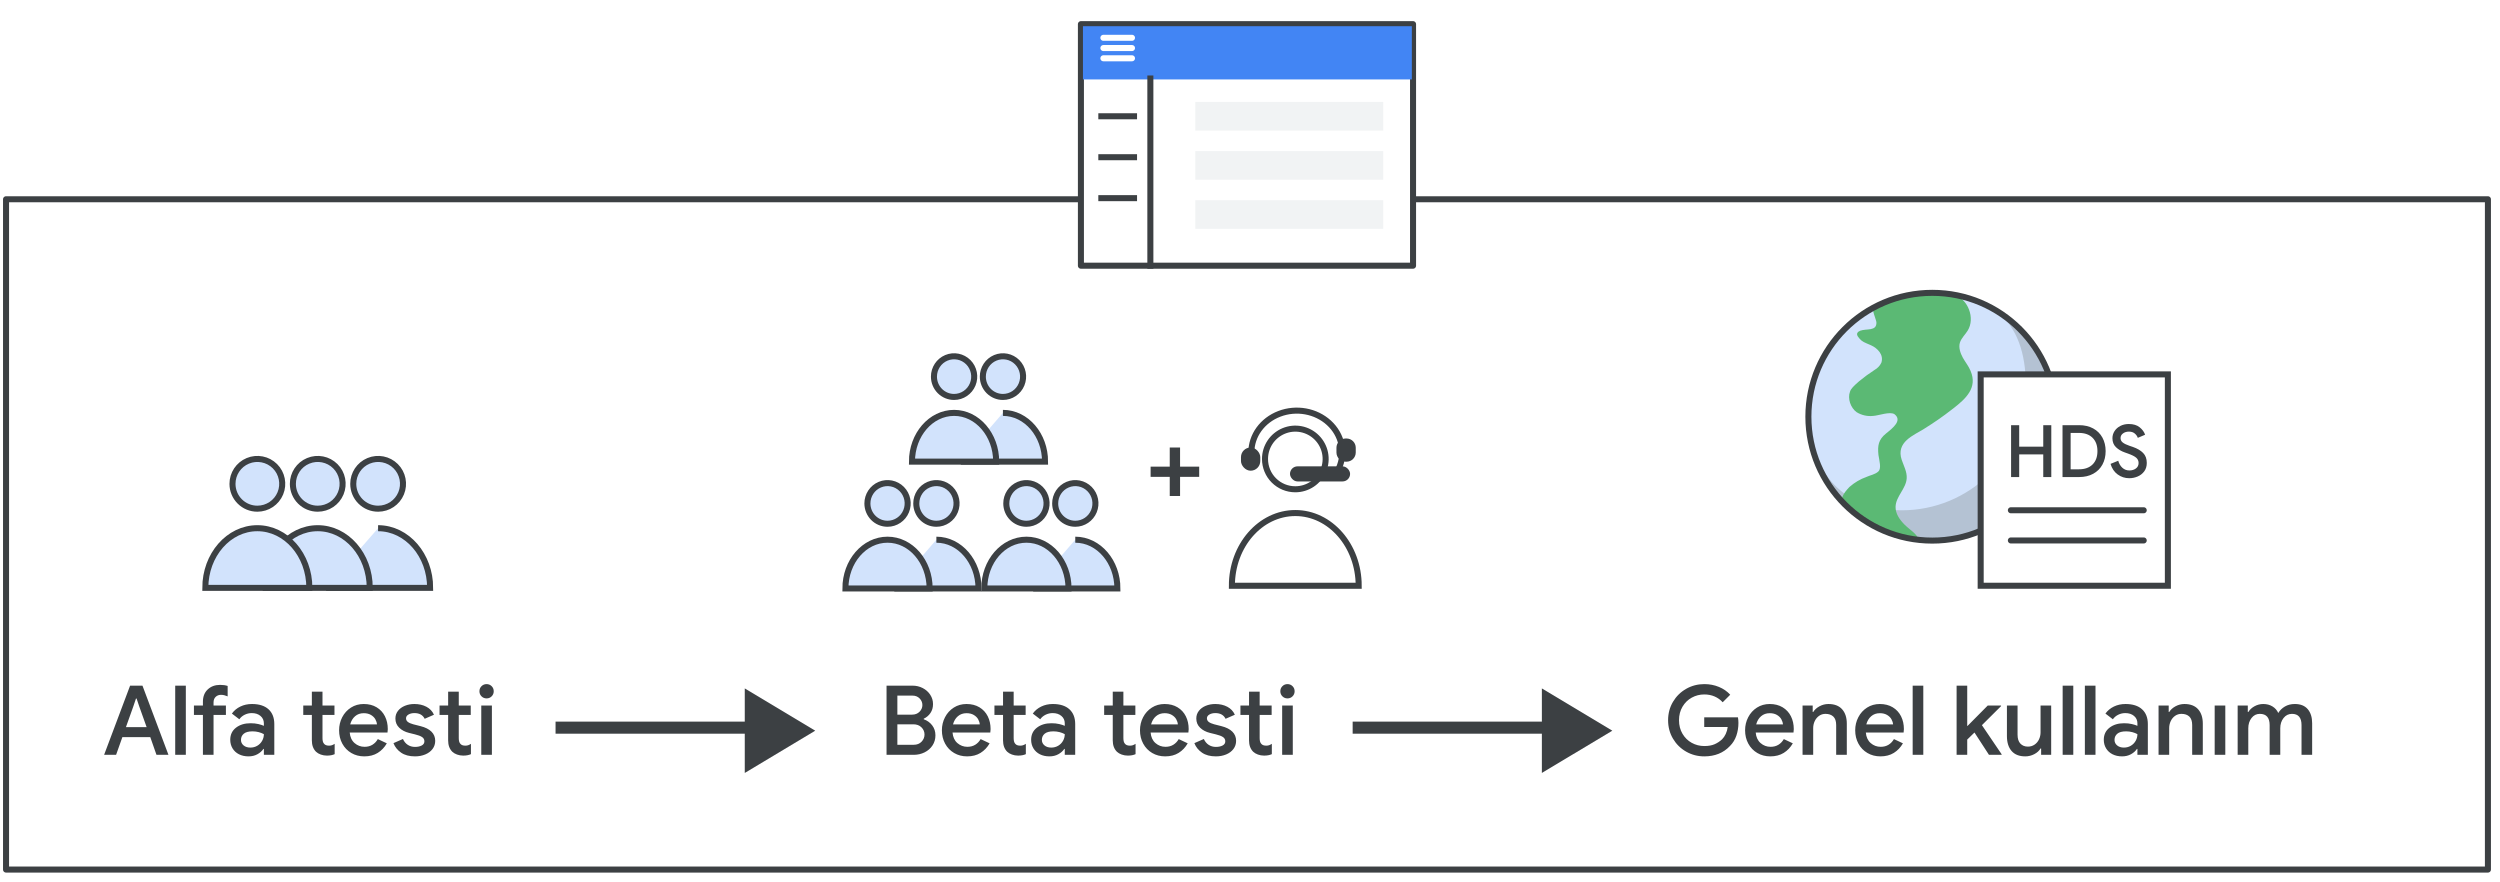
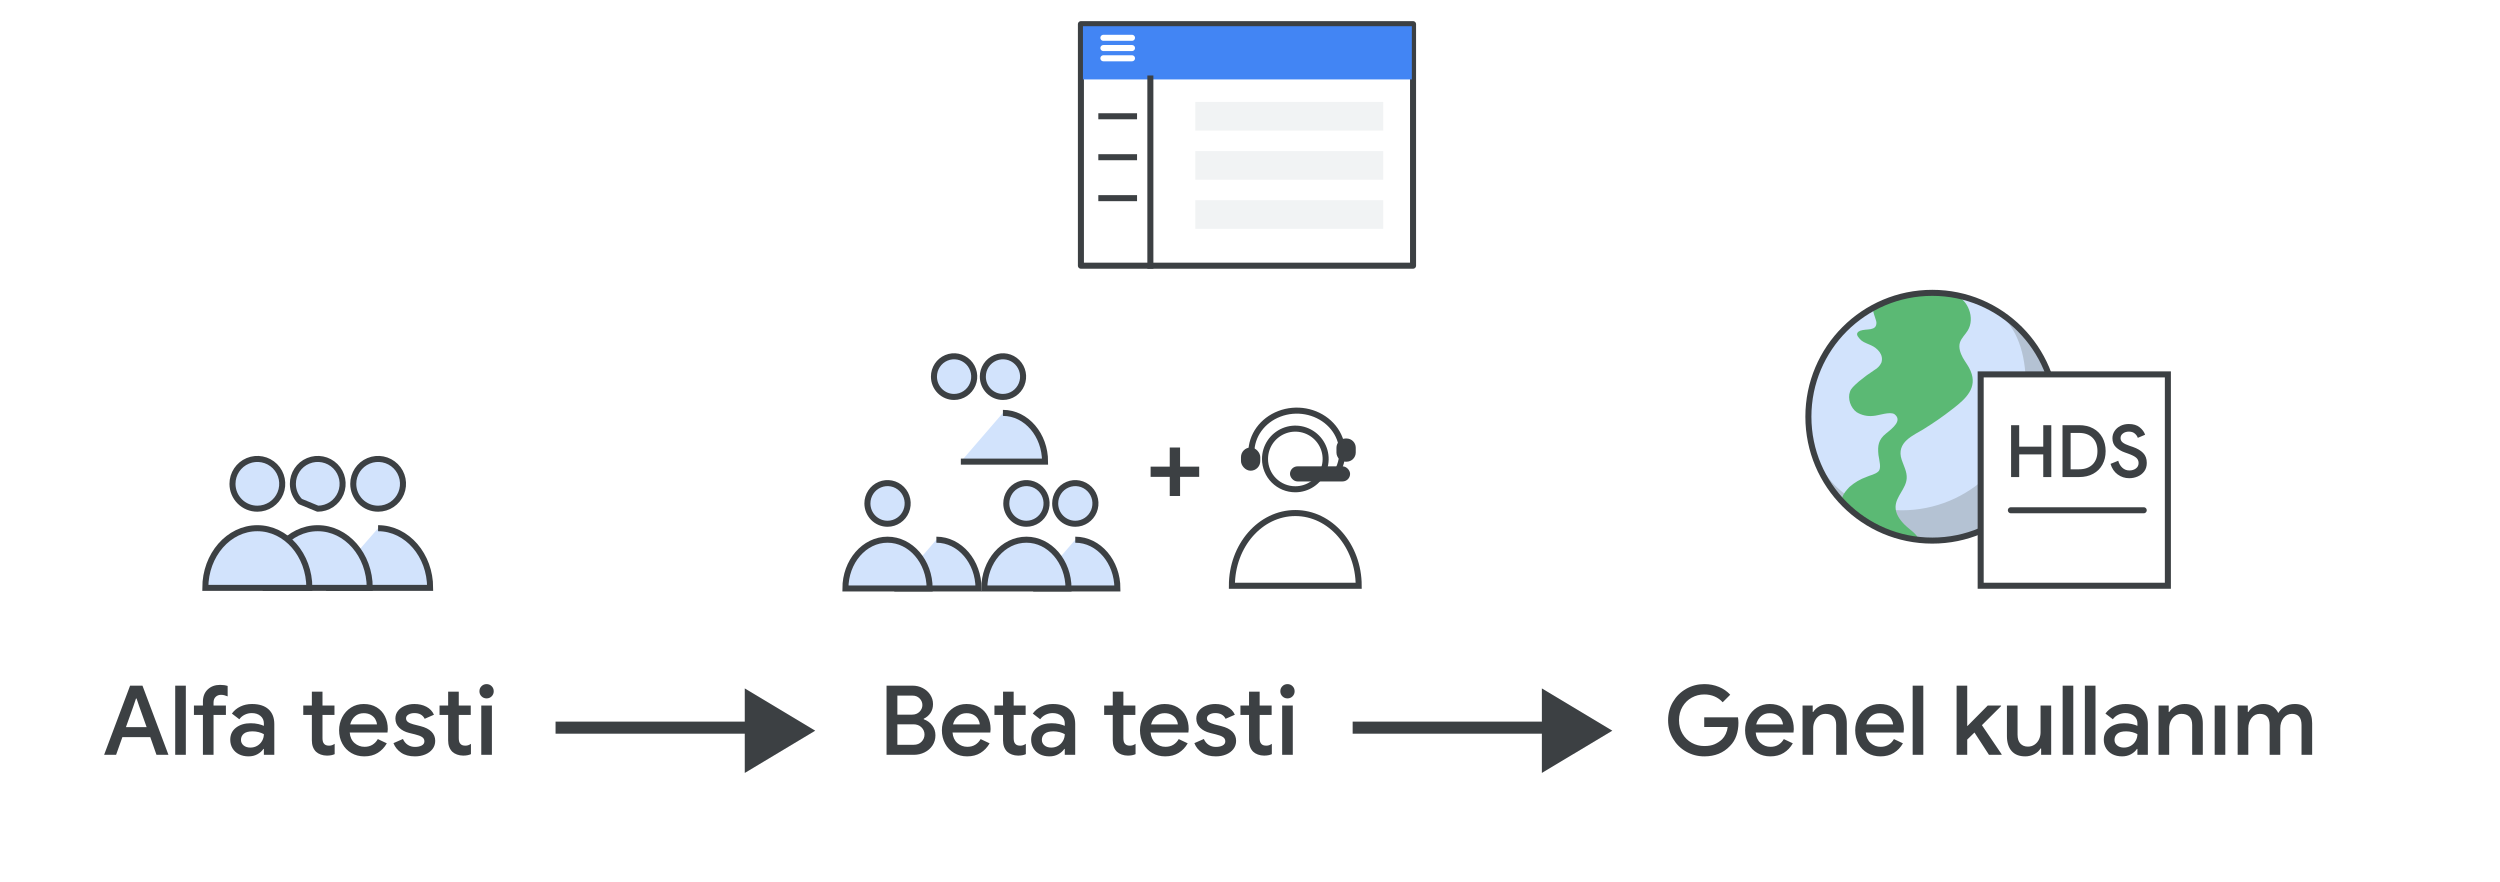
<svg xmlns="http://www.w3.org/2000/svg" width="414px" height="146px" viewBox="0 0 414 146" version="1.1">
  <title>feature-release-phases-editable-text-copy</title>
  <defs>
    <filter x="-15.5%" y="-21.2%" width="130.9%" height="142.5%" filterUnits="objectBoundingBox" id="filter-1">
      <feOffset dx="0" dy="1" in="SourceAlpha" result="shadowOffsetOuter1" />
      <feGaussianBlur stdDeviation="1.5" in="shadowOffsetOuter1" result="shadowBlurOuter1" />
      <feColorMatrix values="0 0 0 0 0   0 0 0 0 0   0 0 0 0 0  0 0 0 0.5 0" type="matrix" in="shadowBlurOuter1" result="shadowMatrixOuter1" />
      <feMerge>
        <feMergeNode in="shadowMatrixOuter1" />
        <feMergeNode in="SourceGraphic" />
      </feMerge>
    </filter>
  </defs>
  <g id="feature-release-phases-editable-text-copy" stroke="none" stroke-width="1" fill="none" fill-rule="evenodd">
-     <rect id="Rectangle" stroke="#3C4043" fill="#FFFFFF" stroke-linejoin="round" x="1" y="33" width="411" height="111" />
    <g id="Group-11" transform="translate(93, 114)">
      <g id="Group-3" transform="translate(0, 0)">
        <line x1="3.94514668e-16" y1="6.5" x2="33.444" y2="6.5" id="Line-5" stroke="#3C4043" stroke-width="2" stroke-linecap="square" />
        <polygon id="Triangle" fill="#3C4043" points="30.333 0 42 7 30.333 14" />
      </g>
      <line x1="132" y1="6.5" x2="165.444" y2="6.5" id="Line-5" stroke="#3C4043" stroke-width="2" stroke-linecap="square" />
      <polygon id="Triangle" fill="#3C4043" points="162.333 0 174 7 162.333 14" />
    </g>
    <g id="Group-12" transform="translate(34, 76)" fill="#D2E3FC" fill-rule="nonzero" stroke="#3C4043">
      <g id="Icons/users" transform="translate(10, 0)">
-         <path d="M8.62,8.24 C10.287,8.24 11.79,7.235 12.427,5.694 C13.064,4.154 12.71,2.381 11.53,1.203 C10.349,0.026 8.576,-0.324 7.036,0.317 C5.497,0.957 4.496,2.463 4.5,4.13 C4.5,5.222 4.934,6.269 5.707,7.04 C6.48,7.811 7.528,8.243 8.62,8.24 Z" id="Path" stroke-linecap="round" stroke-linejoin="round" />
+         <path d="M8.62,8.24 C10.287,8.24 11.79,7.235 12.427,5.694 C13.064,4.154 12.71,2.381 11.53,1.203 C10.349,0.026 8.576,-0.324 7.036,0.317 C5.497,0.957 4.496,2.463 4.5,4.13 C4.5,5.222 4.934,6.269 5.707,7.04 Z" id="Path" stroke-linecap="round" stroke-linejoin="round" />
        <path d="M18.62,8.24 C20.287,8.24 21.79,7.235 22.427,5.694 C23.064,4.154 22.71,2.381 21.53,1.203 C20.349,0.026 18.576,-0.324 17.036,0.317 C15.497,0.957 14.496,2.463 14.5,4.13 C14.5,5.222 14.934,6.269 15.707,7.04 C16.48,7.811 17.528,8.243 18.62,8.24 Z" id="Path" stroke-linecap="round" stroke-linejoin="round" />
        <path d="M18.62,11.47 C16.217,11.47 14.044,12.599 12.48,14.418 C10.947,16.202 10,18.651 10,21.35 C12.227,21.35 13.897,21.35 15.01,21.35 C17.726,21.35 21.799,21.35 27.23,21.35" id="Path" transform="translate(18.615, 16.41) scale(-1, 1) translate(-18.615, -16.41) " />
        <path d="M8.62,11.47 C3.86,11.47 0,15.9 0,21.35 L17.23,21.35 C17.23,15.9 13.37,11.47 8.62,11.47 Z" id="Path" />
      </g>
      <g id="Group-7">
        <path d="M8.62,8.24 C10.287,8.24 11.79,7.235 12.427,5.694 C13.064,4.154 12.71,2.381 11.53,1.203 C10.349,0.026 8.576,-0.324 7.036,0.317 C5.497,0.957 4.496,2.463 4.5,4.13 C4.5,5.222 4.934,6.269 5.707,7.04 C6.48,7.811 7.528,8.243 8.62,8.24 Z" id="Path" stroke-linecap="round" stroke-linejoin="round" />
        <path d="M8.62,11.47 C3.86,11.47 0,15.9 0,21.35 L17.23,21.35 C17.23,15.9 13.37,11.47 8.62,11.47 Z" id="Path" />
      </g>
    </g>
    <g id="Group-9" transform="translate(204, 68)">
      <path d="M10.506,13.024 C12.538,13.024 14.37,11.799 15.146,9.922 C15.923,8.044 15.491,5.883 14.052,4.449 C12.614,3.014 10.452,2.587 8.576,3.368 C6.7,4.149 5.48,5.983 5.485,8.015 C5.485,9.346 6.014,10.622 6.956,11.561 C7.898,12.501 9.175,13.027 10.506,13.024 Z" id="Path" stroke="#3C4043" stroke-linecap="round" stroke-linejoin="round" fill-rule="nonzero" />
      <path d="M10.506,16.96 C4.705,16.96 0,22.358 0,29 L21,29 C21,22.358 16.295,16.96 10.506,16.96 Z" id="Path" stroke="#3C4043" fill-rule="nonzero" />
      <g id="Group-2" transform="translate(1.506, 0)">
        <path d="M16.205,9.565 C17.369,6.977 16.722,3.999 14.564,2.021 C12.407,0.043 9.166,-0.545 6.353,0.532 C3.54,1.608 1.711,4.137 1.718,6.937" id="Path-Copy" stroke="#3C4043" stroke-linecap="round" stroke-linejoin="round" fill-rule="nonzero" />
        <rect id="Rectangle" fill="#3C4043" x="0" y="6.105" width="3.195" height="3.845" rx="1.598" />
        <path d="M17.34,4.614 L17.476,4.614 C18.321,4.614 19.006,5.299 19.006,6.144 L19.006,6.928 C19.006,7.773 18.321,8.458 17.476,8.458 L17.34,8.458 C16.495,8.458 15.81,7.773 15.81,6.928 L15.81,6.144 C15.81,5.299 16.495,4.614 17.34,4.614 Z" id="Combined-Shape" fill="#3C4043" />
        <rect id="Rectangle" fill="#3C4043" x="8.116" y="9.227" width="9.953" height="2.5" rx="1.25" />
      </g>
    </g>
    <polygon id="+" fill="#3C4043" fill-rule="nonzero" points="195.419 82.136 195.419 78.968 198.587 78.968 198.587 77.276 195.419 77.276 195.419 74.108 193.709 74.108 193.709 77.276 190.541 77.276 190.541 78.968 193.709 78.968 193.709 82.136" />
    <g id="Group-4" transform="translate(140, 59)" fill="#D2E3FC" fill-rule="nonzero" stroke="#3C4043">
      <g id="Icons/users" transform="translate(0, 21)">
        <path d="M6.977,6.734 C8.327,6.734 9.543,5.913 10.059,4.654 C10.575,3.395 10.288,1.946 9.333,0.983 C8.377,0.021 6.941,-0.265 5.695,0.259 C4.45,0.783 3.639,2.013 3.642,3.375 C3.642,4.268 3.994,5.123 4.62,5.754 C5.245,6.384 6.094,6.737 6.977,6.734 Z" id="Path" stroke-linecap="round" stroke-linejoin="round" />
-         <path d="M15.072,6.734 C16.421,6.734 17.638,5.913 18.153,4.654 C18.669,3.395 18.382,1.946 17.427,0.983 C16.471,0.021 15.036,-0.265 13.79,0.259 C12.544,0.783 11.733,2.013 11.737,3.375 C11.737,4.268 12.088,5.123 12.714,5.754 C13.34,6.384 14.188,6.737 15.072,6.734 Z" id="Path" stroke-linecap="round" stroke-linejoin="round" />
        <path d="M15.072,9.374 C13.127,9.374 11.367,10.297 10.102,11.784 C8.861,13.242 8.094,15.243 8.094,17.449 C9.897,17.449 11.248,17.449 12.15,17.449 C14.348,17.449 17.645,17.449 22.041,17.449" id="Path" transform="translate(15.068, 13.412) scale(-1, 1) translate(-15.068, -13.412) " />
        <path d="M6.977,9.374 C3.124,9.374 0,12.995 0,17.449 L13.947,17.449 C13.947,12.995 10.822,9.374 6.977,9.374 Z" id="Path" />
      </g>
      <g id="Icons/users" transform="translate(11.02, 0)">
        <path d="M6.977,6.734 C8.327,6.734 9.543,5.913 10.059,4.654 C10.575,3.395 10.288,1.946 9.333,0.983 C8.377,0.021 6.941,-0.265 5.695,0.259 C4.45,0.783 3.639,2.013 3.642,3.375 C3.642,4.268 3.994,5.123 4.62,5.754 C5.245,6.384 6.094,6.737 6.977,6.734 Z" id="Path" stroke-linecap="round" stroke-linejoin="round" />
        <path d="M15.072,6.734 C16.421,6.734 17.638,5.913 18.153,4.654 C18.669,3.395 18.382,1.946 17.427,0.983 C16.471,0.021 15.036,-0.265 13.79,0.259 C12.544,0.783 11.733,2.013 11.737,3.375 C11.737,4.268 12.088,5.123 12.714,5.754 C13.34,6.384 14.188,6.737 15.072,6.734 Z" id="Path" stroke-linecap="round" stroke-linejoin="round" />
        <path d="M15.072,9.374 C13.127,9.374 11.367,10.297 10.102,11.784 C8.861,13.242 8.094,15.243 8.094,17.449 C9.897,17.449 11.248,17.449 12.15,17.449 C14.348,17.449 17.645,17.449 22.041,17.449" id="Path" transform="translate(15.068, 13.412) scale(-1, 1) translate(-15.068, -13.412) " />
-         <path d="M6.977,9.374 C3.124,9.374 0,12.995 0,17.449 L13.947,17.449 C13.947,12.995 10.822,9.374 6.977,9.374 Z" id="Path" />
      </g>
      <g id="Icons/users" transform="translate(23, 21)">
        <path d="M6.977,6.734 C8.327,6.734 9.543,5.913 10.059,4.654 C10.575,3.395 10.288,1.946 9.333,0.983 C8.377,0.021 6.941,-0.265 5.695,0.259 C4.45,0.783 3.639,2.013 3.642,3.375 C3.642,4.268 3.994,5.123 4.62,5.754 C5.245,6.384 6.094,6.737 6.977,6.734 Z" id="Path" stroke-linecap="round" stroke-linejoin="round" />
        <path d="M15.072,6.734 C16.421,6.734 17.638,5.913 18.153,4.654 C18.669,3.395 18.382,1.946 17.427,0.983 C16.471,0.021 15.036,-0.265 13.79,0.259 C12.544,0.783 11.733,2.013 11.737,3.375 C11.737,4.268 12.088,5.123 12.714,5.754 C13.34,6.384 14.188,6.737 15.072,6.734 Z" id="Path" stroke-linecap="round" stroke-linejoin="round" />
        <path d="M15.072,9.374 C13.127,9.374 11.367,10.297 10.102,11.784 C8.861,13.242 8.094,15.243 8.094,17.449 C9.897,17.449 11.248,17.449 12.15,17.449 C14.348,17.449 17.645,17.449 22.041,17.449" id="Path" transform="translate(15.068, 13.412) scale(-1, 1) translate(-15.068, -13.412) " />
        <path d="M6.977,9.374 C3.124,9.374 0,12.995 0,17.449 L13.947,17.449 C13.947,12.995 10.822,9.374 6.977,9.374 Z" id="Path" />
      </g>
    </g>
    <g id="Objects/globe-color" transform="translate(299.469, 48.477)">
      <circle id="b19f0c56-98a6-4c84-a23d-f735f0899e0f" fill="#B4C2D3" fill-rule="nonzero" cx="20.514" cy="20.532" r="20.514" />
      <path d="M36.01,15.48 C36.019,20.933 33.857,26.164 30.002,30.02 C26.146,33.875 20.914,36.037 15.462,36.028 C4.13,36.028 -0.58,27.665 0.102,17.767 C0.478,12.238 7.202,0.359 18.534,0.018 C29.866,-0.323 36.01,4.148 36.01,15.48 Z" id="a152a438-d537-447e-9e36-98e374543736" fill="#D2E3FC" fill-rule="nonzero" />
      <path d="M5.598,34.663 C5.256,33.707 6.519,32.478 6.792,32.171 C7.621,31.437 8.583,30.869 9.625,30.498 C10.206,30.225 11.093,30.089 11.605,29.577 C12.117,29.065 11.742,27.802 11.605,26.88 C11.434,25.344 11.605,24.32 12.834,23.331 C14.063,22.341 15.564,21.146 14.267,20.122 C13.551,19.61 11.571,20.361 10.752,20.395 C9.787,20.506 8.814,20.289 7.987,19.781 C6.997,19.064 6.451,17.528 6.895,16.368 C7.065,15.856 7.509,15.446 8.397,14.661 C9.213,13.986 10.068,13.359 10.957,12.784 C11.447,12.512 11.841,12.095 12.083,11.589 C12.527,10.258 11.434,9.166 10.342,8.688 C9.25,8.21 8.943,8.142 8.465,7.596 C7.987,7.049 7.953,6.776 8.26,6.469 L8.567,6.298 C9.625,5.889 11.332,6.435 11.264,4.899 C11.264,4.524 10.342,2.544 10.82,2.339 C11.946,1.861 13.107,1.349 14.302,0.974 L15.735,0.564 L17.271,0.257 L18.705,0.086 C19.49,0.018 20.138,0.018 20.514,0.018 L22.05,0.086 C22.485,0.1 22.918,0.146 23.347,0.223 L24.166,0.325 C26.453,1.076 27.647,4.216 26.385,6.264 C25.975,6.947 25.326,7.493 25.087,8.278 C24.849,9.063 25.156,9.985 25.565,10.736 C25.975,11.487 26.555,12.169 26.862,12.954 C28.057,15.753 26.043,17.562 24.029,19.132 C22.016,20.702 20.821,21.487 19.148,22.546 C17.476,23.604 14.438,24.696 15.462,27.7 C15.803,28.689 16.35,29.679 16.281,30.737 C16.179,32.444 14.472,33.741 14.438,35.448 C14.404,36.574 15.121,37.598 15.94,38.417 C16.759,39.236 18.09,39.987 18.261,40.943 C17.851,41.045 17.373,40.841 16.964,40.772 L15.257,40.397 L14.199,40.09 C13.653,39.916 13.118,39.711 12.595,39.475 L11.4,38.929 L9.864,38.11 L8.636,37.291 L7.782,36.642 C7.646,36.54 7.304,36.267 6.792,35.789 C6.357,35.456 5.956,35.078 5.598,34.663 Z" id="Path" fill="#5BB974" fill-rule="nonzero" />
      <path d="M40.584,16.197 C39.867,15.105 37.478,16.368 36.829,16.982 C35.998,17.827 35.429,18.893 35.191,20.054 C35.027,20.63 34.98,21.234 35.054,21.829 C35.396,23.843 37.239,25.242 37.648,27.29 C37.693,27.492 37.705,27.699 37.682,27.904 C37.581,28.383 37.249,28.78 36.795,28.963 C35.771,29.475 34.576,29.475 33.552,30.055 C32.563,30.614 31.793,31.492 31.368,32.546 C30.911,33.672 30.804,34.909 31.061,36.096 C31.334,37.257 31.47,38.042 32.528,37.223 L33.074,36.745 L33.484,36.472 L34.133,35.891 C34.361,35.713 34.578,35.519 34.781,35.311 L35.396,34.697 L35.942,34.117 L36.556,33.366 L37.102,32.683 C37.375,32.308 37.58,31.966 37.717,31.761 C37.958,31.413 38.174,31.048 38.365,30.669 C38.565,30.349 38.747,30.019 38.911,29.679 C39.101,29.325 39.272,28.96 39.423,28.587 L39.833,27.529 C39.935,27.29 40.038,26.915 40.174,26.471 C40.295,26.112 40.397,25.748 40.481,25.379 L40.72,24.286 C40.754,24.013 40.823,23.638 40.891,23.194 C40.959,22.75 40.959,22.614 40.993,22.17 C41.027,21.726 41.027,21.351 41.062,21.01 L41.062,20.088 C41.027,19.678 41.027,19.337 40.993,19.098 C40.993,18.801 40.97,18.504 40.925,18.211 C40.91,18.062 40.887,17.914 40.857,17.767 C40.845,17.514 40.811,17.263 40.754,17.016 C40.711,16.74 40.654,16.467 40.584,16.197 Z" id="Path" fill="#5BB974" fill-rule="nonzero" />
      <circle id="b1edb28b-9013-4275-896e-6845e6a3feef" stroke="#3C4043" cx="20.514" cy="20.532" r="20.514" />
    </g>
    <g id="Group-10" transform="translate(328, 62)" stroke="#3C4043">
      <g id="Group-8" fill="#FFFFFF">
        <rect id="Rectangle" x="0" y="0" width="31" height="35" />
      </g>
      <line x1="5" y1="22.5" x2="27" y2="22.5" id="Line-4" stroke-linecap="round" stroke-linejoin="round" />
-       <line x1="5" y1="27.5" x2="27" y2="27.5" id="Line-4" stroke-linecap="round" stroke-linejoin="round" />
    </g>
    <g id="Group-7-Copy" filter="url(#filter-1)" transform="translate(179, 3)">
      <g id="Group-6">
        <rect id="Rectangle" stroke="#3C4043" fill="#FFFFFF" stroke-linejoin="round" x="0" y="0" width="55" height="40" />
        <g id="Group-5" transform="translate(0.338, 0.339)">
          <line x1="3.044" y1="14.915" x2="8.457" y2="14.915" id="Line-2" stroke="#3C4043" stroke-linecap="square" />
          <line x1="3.044" y1="21.695" x2="8.457" y2="21.695" id="Line-2" stroke="#3C4043" stroke-linecap="square" />
          <line x1="3.044" y1="28.475" x2="8.457" y2="28.475" id="Line-2" stroke="#3C4043" stroke-linecap="square" />
          <rect id="Rectangle" fill="#4285F4" x="0" y="0" width="54.462" height="8.814" />
          <rect id="Rectangle" fill="#F1F3F4" x="18.605" y="12.542" width="31.121" height="4.746" />
          <rect id="Rectangle" fill="#F1F3F4" x="18.605" y="20.678" width="31.121" height="4.746" />
          <rect id="Rectangle" fill="#F1F3F4" x="18.605" y="28.814" width="31.121" height="4.746" />
          <g id="UI/menu-light-grey" transform="translate(3.383, 1.584)" stroke="#FFFFFF" stroke-linecap="round" stroke-linejoin="round">
            <line x1="7.33511115e-17" y1="0.339" x2="4.736" y2="0.339" id="Line" />
            <line x1="7.33511115e-17" y1="2.034" x2="4.736" y2="2.034" id="Line" />
            <line x1="7.33511115e-17" y1="3.729" x2="4.736" y2="3.729" id="Line" />
          </g>
        </g>
      </g>
      <line x1="11.5" y1="9" x2="11.5" y2="40" id="Line" stroke="#3C4043" stroke-linecap="square" />
    </g>
    <path d="M19.224,125 L20.264,122.072 L24.888,122.072 L25.912,125 L27.896,125 L23.592,113.544 L21.544,113.544 L17.24,125 L19.224,125 Z M24.28,120.408 L20.856,120.408 L22.072,117 L22.52,115.672 L22.616,115.672 L23.064,117 L24.28,120.408 Z M30.774,125 L30.774,113.544 L29.014,113.544 L29.014,125 L30.774,125 Z M35.363,125 L35.363,118.392 L37.411,118.392 L37.411,116.84 L35.363,116.84 L35.363,116.328 C35.363,115.933 35.48,115.624 35.715,115.4 C35.95,115.176 36.243,115.064 36.595,115.064 C36.808,115.064 36.998,115.088 37.163,115.136 C37.328,115.184 37.507,115.245 37.699,115.32 L37.699,115.32 L37.699,113.592 C37.347,113.475 36.931,113.416 36.451,113.416 C35.619,113.416 34.936,113.667 34.403,114.168 C33.87,114.669 33.603,115.347 33.603,116.2 L33.603,116.2 L33.603,116.84 L32.115,116.84 L32.115,118.392 L33.603,118.392 L33.603,125 L35.363,125 Z M41.153,125.256 C41.707,125.256 42.198,125.139 42.625,124.904 C43.051,124.669 43.382,124.376 43.617,124.024 L43.617,124.024 L43.697,124.024 L43.697,125 L45.425,125 L45.425,119.912 C45.425,118.856 45.105,118.037 44.465,117.456 C43.825,116.875 42.913,116.584 41.729,116.584 C41.025,116.584 40.385,116.723 39.809,117 C39.233,117.277 38.763,117.667 38.401,118.168 L38.401,118.168 L39.633,119.112 C39.857,118.792 40.153,118.541 40.521,118.36 C40.889,118.179 41.281,118.088 41.697,118.088 C42.283,118.088 42.763,118.245 43.137,118.56 C43.51,118.875 43.697,119.283 43.697,119.784 L43.697,119.784 L43.697,120.2 C43.473,120.093 43.169,119.995 42.785,119.904 C42.401,119.813 41.969,119.768 41.489,119.768 C40.518,119.768 39.715,120.013 39.081,120.504 C38.446,120.995 38.129,121.661 38.129,122.504 C38.129,123.037 38.257,123.515 38.513,123.936 C38.769,124.357 39.126,124.683 39.585,124.912 C40.043,125.141 40.566,125.256 41.153,125.256 Z M41.457,123.8 C40.998,123.8 40.625,123.68 40.337,123.44 C40.049,123.2 39.905,122.893 39.905,122.52 C39.905,122.104 40.059,121.765 40.369,121.504 C40.678,121.243 41.163,121.112 41.825,121.112 C42.177,121.112 42.515,121.155 42.841,121.24 C43.166,121.325 43.451,121.437 43.697,121.576 C43.697,121.971 43.601,122.339 43.409,122.68 C43.217,123.021 42.95,123.293 42.609,123.496 C42.267,123.699 41.883,123.8 41.457,123.8 Z M54.14,125.128 C54.641,125.128 55.068,125.048 55.42,124.888 L55.42,124.888 L55.42,123.176 C55.26,123.283 55.11,123.36 54.972,123.408 C54.833,123.456 54.673,123.48 54.492,123.48 C54.097,123.48 53.82,123.373 53.66,123.16 C53.489,122.979 53.404,122.669 53.404,122.232 L53.404,122.232 L53.404,118.392 L55.388,118.392 L55.388,116.84 L53.404,116.84 L53.404,114.536 L51.644,114.536 L51.644,116.84 L50.22,116.84 L50.22,118.392 L51.644,118.392 L51.644,122.616 C51.644,123.405 51.873,124.029 52.332,124.488 C52.534,124.68 52.796,124.835 53.116,124.952 C53.436,125.069 53.777,125.128 54.14,125.128 Z M60.329,125.256 C61.193,125.256 61.935,125.064 62.553,124.68 C63.172,124.296 63.673,123.768 64.057,123.096 L64.057,123.096 L62.569,122.392 C62.345,122.787 62.049,123.099 61.681,123.328 C61.313,123.557 60.879,123.672 60.377,123.672 C59.748,123.672 59.196,123.467 58.721,123.056 C58.247,122.645 57.977,122.061 57.913,121.304 L57.913,121.304 L64.169,121.304 C64.201,121.08 64.217,120.893 64.217,120.744 C64.217,119.955 64.06,119.245 63.745,118.616 C63.431,117.987 62.972,117.491 62.369,117.128 C61.767,116.765 61.055,116.584 60.233,116.584 C59.444,116.584 58.74,116.781 58.121,117.176 C57.503,117.571 57.02,118.101 56.673,118.768 C56.327,119.435 56.153,120.157 56.153,120.936 C56.153,121.757 56.332,122.496 56.689,123.152 C57.047,123.808 57.543,124.323 58.177,124.696 C58.812,125.069 59.529,125.256 60.329,125.256 Z M62.425,119.96 L57.993,119.96 C58.143,119.395 58.412,118.944 58.801,118.608 C59.191,118.272 59.668,118.104 60.233,118.104 C60.703,118.104 61.1,118.2 61.425,118.392 C61.751,118.584 61.993,118.821 62.153,119.104 C62.313,119.387 62.404,119.672 62.425,119.96 L62.425,119.96 Z M68.727,125.256 C69.345,125.256 69.911,125.149 70.423,124.936 C70.935,124.723 71.337,124.421 71.631,124.032 C71.924,123.643 72.071,123.192 72.071,122.68 C72.071,122.083 71.865,121.579 71.455,121.168 C71.044,120.757 70.439,120.451 69.639,120.248 L69.639,120.248 L68.439,119.944 C68.044,119.837 67.745,119.707 67.543,119.552 C67.34,119.397 67.239,119.197 67.239,118.952 C67.239,118.696 67.372,118.488 67.639,118.328 C67.905,118.168 68.236,118.088 68.631,118.088 C69.452,118.088 70.017,118.403 70.327,119.032 L70.327,119.032 L71.863,118.36 C71.607,117.784 71.191,117.344 70.615,117.04 C70.039,116.736 69.372,116.584 68.615,116.584 C68.049,116.584 67.527,116.683 67.047,116.88 C66.567,117.077 66.185,117.357 65.903,117.72 C65.62,118.083 65.479,118.504 65.479,118.984 C65.479,119.603 65.692,120.115 66.119,120.52 C66.545,120.925 67.084,121.208 67.735,121.368 L67.735,121.368 L68.711,121.608 C69.244,121.736 69.639,121.885 69.895,122.056 C70.151,122.227 70.279,122.461 70.279,122.76 C70.279,123.069 70.129,123.301 69.831,123.456 C69.532,123.611 69.164,123.688 68.727,123.688 C68.279,123.688 67.881,123.576 67.535,123.352 C67.188,123.128 66.919,122.803 66.727,122.376 L66.727,122.376 L65.159,123.064 C65.404,123.704 65.825,124.229 66.423,124.64 C67.02,125.051 67.788,125.256 68.727,125.256 Z M76.708,125.128 C77.21,125.128 77.636,125.048 77.988,124.888 L77.988,124.888 L77.988,123.176 C77.828,123.283 77.679,123.36 77.54,123.408 C77.402,123.456 77.242,123.48 77.06,123.48 C76.666,123.48 76.388,123.373 76.228,123.16 C76.058,122.979 75.972,122.669 75.972,122.232 L75.972,122.232 L75.972,118.392 L77.956,118.392 L77.956,116.84 L75.972,116.84 L75.972,114.536 L74.212,114.536 L74.212,116.84 L72.788,116.84 L72.788,118.392 L74.212,118.392 L74.212,122.616 C74.212,123.405 74.442,124.029 74.9,124.488 C75.103,124.68 75.364,124.835 75.684,124.952 C76.004,125.069 76.346,125.128 76.708,125.128 Z M80.578,115.656 C80.908,115.656 81.188,115.541 81.418,115.312 C81.647,115.083 81.762,114.803 81.762,114.472 C81.762,114.141 81.647,113.861 81.418,113.632 C81.188,113.403 80.908,113.288 80.578,113.288 C80.247,113.288 79.967,113.403 79.738,113.632 C79.508,113.861 79.394,114.141 79.394,114.472 C79.394,114.803 79.508,115.083 79.738,115.312 C79.967,115.541 80.247,115.656 80.578,115.656 Z M81.458,125 L81.458,116.84 L79.698,116.84 L79.698,125 L81.458,125 Z" id="Alfatesti" fill="#3C4043" fill-rule="nonzero" />
    <path d="M151.308,125 C151.959,125 152.559,124.864 153.108,124.592 C153.657,124.32 154.095,123.939 154.42,123.448 C154.745,122.957 154.908,122.397 154.908,121.768 C154.908,121.139 154.729,120.589 154.372,120.12 C154.015,119.651 153.548,119.315 152.972,119.112 L152.972,119.112 L152.972,119.016 C153.431,118.803 153.801,118.488 154.084,118.072 C154.367,117.656 154.508,117.165 154.508,116.6 C154.508,116.035 154.353,115.517 154.044,115.048 C153.735,114.579 153.321,114.211 152.804,113.944 C152.287,113.677 151.724,113.544 151.116,113.544 L151.116,113.544 L146.812,113.544 L146.812,125 L151.308,125 Z M151.036,118.344 L148.604,118.344 L148.604,115.192 L151.1,115.192 C151.591,115.192 151.988,115.349 152.292,115.664 C152.596,115.979 152.748,116.344 152.748,116.76 C152.748,117.176 152.591,117.544 152.276,117.864 C151.961,118.184 151.548,118.344 151.036,118.344 L151.036,118.344 Z M151.308,123.336 L148.604,123.336 L148.604,119.944 L151.244,119.944 C151.809,119.944 152.26,120.112 152.596,120.448 C152.932,120.784 153.1,121.181 153.1,121.64 C153.1,122.088 152.937,122.483 152.612,122.824 C152.287,123.165 151.852,123.336 151.308,123.336 L151.308,123.336 Z M160.154,125.256 C161.018,125.256 161.759,125.064 162.378,124.68 C162.996,124.296 163.498,123.768 163.882,123.096 L163.882,123.096 L162.394,122.392 C162.17,122.787 161.874,123.099 161.506,123.328 C161.138,123.557 160.703,123.672 160.202,123.672 C159.572,123.672 159.02,123.467 158.546,123.056 C158.071,122.645 157.802,122.061 157.738,121.304 L157.738,121.304 L163.994,121.304 C164.026,121.08 164.042,120.893 164.042,120.744 C164.042,119.955 163.884,119.245 163.57,118.616 C163.255,117.987 162.796,117.491 162.194,117.128 C161.591,116.765 160.879,116.584 160.058,116.584 C159.268,116.584 158.564,116.781 157.946,117.176 C157.327,117.571 156.844,118.101 156.498,118.768 C156.151,119.435 155.978,120.157 155.978,120.936 C155.978,121.757 156.156,122.496 156.514,123.152 C156.871,123.808 157.367,124.323 158.002,124.696 C158.636,125.069 159.354,125.256 160.154,125.256 Z M162.25,119.96 L157.818,119.96 C157.967,119.395 158.236,118.944 158.626,118.608 C159.015,118.272 159.492,118.104 160.058,118.104 C160.527,118.104 160.924,118.2 161.25,118.392 C161.575,118.584 161.818,118.821 161.978,119.104 C162.138,119.387 162.228,119.672 162.25,119.96 L162.25,119.96 Z M168.599,125.128 C169.1,125.128 169.527,125.048 169.879,124.888 L169.879,124.888 L169.879,123.176 C169.719,123.283 169.57,123.36 169.431,123.408 C169.292,123.456 169.132,123.48 168.951,123.48 C168.556,123.48 168.279,123.373 168.119,123.16 C167.948,122.979 167.863,122.669 167.863,122.232 L167.863,122.232 L167.863,118.392 L169.847,118.392 L169.847,116.84 L167.863,116.84 L167.863,114.536 L166.103,114.536 L166.103,116.84 L164.679,116.84 L164.679,118.392 L166.103,118.392 L166.103,122.616 C166.103,123.405 166.332,124.029 166.791,124.488 C166.994,124.68 167.255,124.835 167.575,124.952 C167.895,125.069 168.236,125.128 168.599,125.128 Z M173.781,125.256 C174.335,125.256 174.826,125.139 175.253,124.904 C175.679,124.669 176.01,124.376 176.245,124.024 L176.245,124.024 L176.325,124.024 L176.325,125 L178.053,125 L178.053,119.912 C178.053,118.856 177.733,118.037 177.093,117.456 C176.453,116.875 175.541,116.584 174.357,116.584 C173.653,116.584 173.013,116.723 172.437,117 C171.861,117.277 171.391,117.667 171.029,118.168 L171.029,118.168 L172.261,119.112 C172.485,118.792 172.781,118.541 173.149,118.36 C173.517,118.179 173.909,118.088 174.325,118.088 C174.911,118.088 175.391,118.245 175.765,118.56 C176.138,118.875 176.325,119.283 176.325,119.784 L176.325,119.784 L176.325,120.2 C176.101,120.093 175.797,119.995 175.413,119.904 C175.029,119.813 174.597,119.768 174.117,119.768 C173.146,119.768 172.343,120.013 171.709,120.504 C171.074,120.995 170.757,121.661 170.757,122.504 C170.757,123.037 170.885,123.515 171.141,123.936 C171.397,124.357 171.754,124.683 172.213,124.912 C172.671,125.141 173.194,125.256 173.781,125.256 Z M174.085,123.8 C173.626,123.8 173.253,123.68 172.965,123.44 C172.677,123.2 172.533,122.893 172.533,122.52 C172.533,122.104 172.687,121.765 172.997,121.504 C173.306,121.243 173.791,121.112 174.453,121.112 C174.805,121.112 175.143,121.155 175.469,121.24 C175.794,121.325 176.079,121.437 176.325,121.576 C176.325,121.971 176.229,122.339 176.037,122.68 C175.845,123.021 175.578,123.293 175.237,123.496 C174.895,123.699 174.511,123.8 174.085,123.8 Z M186.768,125.128 C187.269,125.128 187.696,125.048 188.048,124.888 L188.048,124.888 L188.048,123.176 C187.888,123.283 187.738,123.36 187.6,123.408 C187.461,123.456 187.301,123.48 187.12,123.48 C186.725,123.48 186.448,123.373 186.288,123.16 C186.117,122.979 186.032,122.669 186.032,122.232 L186.032,122.232 L186.032,118.392 L188.016,118.392 L188.016,116.84 L186.032,116.84 L186.032,114.536 L184.272,114.536 L184.272,116.84 L182.848,116.84 L182.848,118.392 L184.272,118.392 L184.272,122.616 C184.272,123.405 184.501,124.029 184.96,124.488 C185.162,124.68 185.424,124.835 185.744,124.952 C186.064,125.069 186.405,125.128 186.768,125.128 Z M192.957,125.256 C193.821,125.256 194.563,125.064 195.181,124.68 C195.8,124.296 196.301,123.768 196.685,123.096 L196.685,123.096 L195.197,122.392 C194.973,122.787 194.677,123.099 194.309,123.328 C193.941,123.557 193.507,123.672 193.005,123.672 C192.376,123.672 191.824,123.467 191.349,123.056 C190.875,122.645 190.605,122.061 190.541,121.304 L190.541,121.304 L196.797,121.304 C196.829,121.08 196.845,120.893 196.845,120.744 C196.845,119.955 196.688,119.245 196.373,118.616 C196.059,117.987 195.6,117.491 194.997,117.128 C194.395,116.765 193.683,116.584 192.861,116.584 C192.072,116.584 191.368,116.781 190.749,117.176 C190.131,117.571 189.648,118.101 189.301,118.768 C188.955,119.435 188.781,120.157 188.781,120.936 C188.781,121.757 188.96,122.496 189.317,123.152 C189.675,123.808 190.171,124.323 190.805,124.696 C191.44,125.069 192.157,125.256 192.957,125.256 Z M195.053,119.96 L190.621,119.96 C190.771,119.395 191.04,118.944 191.429,118.608 C191.819,118.272 192.296,118.104 192.861,118.104 C193.331,118.104 193.728,118.2 194.053,118.392 C194.379,118.584 194.621,118.821 194.781,119.104 C194.941,119.387 195.032,119.672 195.053,119.96 L195.053,119.96 Z M201.355,125.256 C201.973,125.256 202.539,125.149 203.051,124.936 C203.563,124.723 203.965,124.421 204.259,124.032 C204.552,123.643 204.699,123.192 204.699,122.68 C204.699,122.083 204.493,121.579 204.083,121.168 C203.672,120.757 203.067,120.451 202.267,120.248 L202.267,120.248 L201.067,119.944 C200.672,119.837 200.373,119.707 200.171,119.552 C199.968,119.397 199.867,119.197 199.867,118.952 C199.867,118.696 200,118.488 200.267,118.328 C200.533,118.168 200.864,118.088 201.259,118.088 C202.08,118.088 202.645,118.403 202.955,119.032 L202.955,119.032 L204.491,118.36 C204.235,117.784 203.819,117.344 203.243,117.04 C202.667,116.736 202,116.584 201.243,116.584 C200.677,116.584 200.155,116.683 199.675,116.88 C199.195,117.077 198.813,117.357 198.531,117.72 C198.248,118.083 198.107,118.504 198.107,118.984 C198.107,119.603 198.32,120.115 198.747,120.52 C199.173,120.925 199.712,121.208 200.363,121.368 L200.363,121.368 L201.339,121.608 C201.872,121.736 202.267,121.885 202.523,122.056 C202.779,122.227 202.907,122.461 202.907,122.76 C202.907,123.069 202.757,123.301 202.459,123.456 C202.16,123.611 201.792,123.688 201.355,123.688 C200.907,123.688 200.509,123.576 200.163,123.352 C199.816,123.128 199.547,122.803 199.355,122.376 L199.355,122.376 L197.787,123.064 C198.032,123.704 198.453,124.229 199.051,124.64 C199.648,125.051 200.416,125.256 201.355,125.256 Z M209.336,125.128 C209.838,125.128 210.264,125.048 210.616,124.888 L210.616,124.888 L210.616,123.176 C210.456,123.283 210.307,123.36 210.168,123.408 C210.03,123.456 209.87,123.48 209.688,123.48 C209.294,123.48 209.016,123.373 208.856,123.16 C208.686,122.979 208.6,122.669 208.6,122.232 L208.6,122.232 L208.6,118.392 L210.584,118.392 L210.584,116.84 L208.6,116.84 L208.6,114.536 L206.84,114.536 L206.84,116.84 L205.416,116.84 L205.416,118.392 L206.84,118.392 L206.84,122.616 C206.84,123.405 207.07,124.029 207.528,124.488 C207.731,124.68 207.992,124.835 208.312,124.952 C208.632,125.069 208.974,125.128 209.336,125.128 Z M213.206,115.656 C213.536,115.656 213.816,115.541 214.046,115.312 C214.275,115.083 214.39,114.803 214.39,114.472 C214.39,114.141 214.275,113.861 214.046,113.632 C213.816,113.403 213.536,113.288 213.206,113.288 C212.875,113.288 212.595,113.403 212.366,113.632 C212.136,113.861 212.022,114.141 212.022,114.472 C212.022,114.803 212.136,115.083 212.366,115.312 C212.595,115.541 212.875,115.656 213.206,115.656 Z M214.086,125 L214.086,116.84 L212.326,116.84 L212.326,125 L214.086,125 Z" id="Betatesti" fill="#3C4043" fill-rule="nonzero" />
    <path d="M282.236,125.256 C283.985,125.256 285.399,124.685 286.476,123.544 C286.967,123.053 287.324,122.475 287.548,121.808 C287.772,121.141 287.884,120.445 287.884,119.72 C287.884,119.4 287.857,119.091 287.804,118.792 L287.804,118.792 L282.22,118.792 L282.22,120.392 L286.108,120.392 C286.055,120.808 285.945,121.192 285.78,121.544 C285.615,121.896 285.415,122.189 285.18,122.424 C284.817,122.765 284.407,123.037 283.948,123.24 C283.489,123.443 282.919,123.544 282.236,123.544 C281.489,123.544 280.796,123.368 280.156,123.016 C279.516,122.664 279.004,122.163 278.62,121.512 C278.236,120.861 278.044,120.115 278.044,119.272 C278.044,118.429 278.236,117.683 278.62,117.032 C279.004,116.381 279.516,115.88 280.156,115.528 C280.796,115.176 281.484,115 282.22,115 C282.849,115 283.423,115.112 283.94,115.336 C284.457,115.56 284.903,115.88 285.276,116.296 L285.276,116.296 L286.524,115.048 C286.023,114.493 285.399,114.061 284.652,113.752 C283.905,113.443 283.1,113.288 282.236,113.288 C281.148,113.288 280.145,113.549 279.228,114.072 C278.311,114.595 277.583,115.312 277.044,116.224 C276.505,117.136 276.236,118.152 276.236,119.272 C276.236,120.392 276.505,121.408 277.044,122.32 C277.583,123.232 278.311,123.949 279.228,124.472 C280.145,124.995 281.148,125.256 282.236,125.256 Z M293.162,125.256 C294.026,125.256 294.767,125.064 295.386,124.68 C296.004,124.296 296.506,123.768 296.89,123.096 L296.89,123.096 L295.402,122.392 C295.178,122.787 294.882,123.099 294.514,123.328 C294.146,123.557 293.711,123.672 293.21,123.672 C292.58,123.672 292.028,123.467 291.554,123.056 C291.079,122.645 290.81,122.061 290.746,121.304 L290.746,121.304 L297.002,121.304 C297.034,121.08 297.05,120.893 297.05,120.744 C297.05,119.955 296.892,119.245 296.578,118.616 C296.263,117.987 295.804,117.491 295.202,117.128 C294.599,116.765 293.887,116.584 293.066,116.584 C292.276,116.584 291.572,116.781 290.954,117.176 C290.335,117.571 289.852,118.101 289.506,118.768 C289.159,119.435 288.986,120.157 288.986,120.936 C288.986,121.757 289.164,122.496 289.522,123.152 C289.879,123.808 290.375,124.323 291.01,124.696 C291.644,125.069 292.362,125.256 293.162,125.256 Z M295.258,119.96 L290.826,119.96 C290.975,119.395 291.244,118.944 291.634,118.608 C292.023,118.272 292.5,118.104 293.066,118.104 C293.535,118.104 293.932,118.2 294.258,118.392 C294.583,118.584 294.826,118.821 294.986,119.104 C295.146,119.387 295.236,119.672 295.258,119.96 L295.258,119.96 Z M300.263,125 L300.263,120.584 C300.263,120.168 300.348,119.779 300.519,119.416 C300.69,119.053 300.93,118.763 301.239,118.544 C301.548,118.325 301.9,118.216 302.295,118.216 C302.85,118.216 303.284,118.365 303.599,118.664 C303.914,118.963 304.071,119.432 304.071,120.072 L304.071,120.072 L304.071,125 L305.831,125 L305.831,119.832 C305.831,118.829 305.572,118.037 305.055,117.456 C304.538,116.875 303.783,116.584 302.791,116.584 C302.268,116.584 301.775,116.709 301.311,116.96 C300.847,117.211 300.498,117.528 300.263,117.912 L300.263,117.912 L300.183,117.912 L300.183,116.84 L298.503,116.84 L298.503,125 L300.263,125 Z M311.397,125.256 C312.261,125.256 313.002,125.064 313.621,124.68 C314.239,124.296 314.741,123.768 315.125,123.096 L315.125,123.096 L313.637,122.392 C313.413,122.787 313.117,123.099 312.749,123.328 C312.381,123.557 311.946,123.672 311.445,123.672 C310.815,123.672 310.263,123.467 309.789,123.056 C309.314,122.645 309.045,122.061 308.981,121.304 L308.981,121.304 L315.237,121.304 C315.269,121.08 315.285,120.893 315.285,120.744 C315.285,119.955 315.127,119.245 314.813,118.616 C314.498,117.987 314.039,117.491 313.437,117.128 C312.834,116.765 312.122,116.584 311.301,116.584 C310.511,116.584 309.807,116.781 309.189,117.176 C308.57,117.571 308.087,118.101 307.741,118.768 C307.394,119.435 307.221,120.157 307.221,120.936 C307.221,121.757 307.399,122.496 307.757,123.152 C308.114,123.808 308.61,124.323 309.245,124.696 C309.879,125.069 310.597,125.256 311.397,125.256 Z M313.493,119.96 L309.061,119.96 C309.21,119.395 309.479,118.944 309.869,118.608 C310.258,118.272 310.735,118.104 311.301,118.104 C311.77,118.104 312.167,118.2 312.493,118.392 C312.818,118.584 313.061,118.821 313.221,119.104 C313.381,119.387 313.471,119.672 313.493,119.96 L313.493,119.96 Z M318.498,125 L318.498,113.544 L316.738,113.544 L316.738,125 L318.498,125 Z M325.773,125 L325.773,122.472 L326.973,121.304 L329.373,125 L331.469,125 L331.469,124.904 L328.205,120.088 L331.373,116.936 L331.373,116.84 L329.165,116.84 L325.821,120.216 L325.773,120.216 L325.773,113.544 L324.013,113.544 L324.013,125 L325.773,125 Z M335.387,125.256 C335.909,125.256 336.405,125.133 336.875,124.888 C337.344,124.643 337.691,124.328 337.915,123.944 L337.915,123.944 L338.011,123.944 L338.011,125 L339.675,125 L339.675,116.84 L337.915,116.84 L337.915,121.272 C337.915,121.688 337.829,122.077 337.659,122.44 C337.488,122.803 337.243,123.093 336.923,123.312 C336.603,123.531 336.235,123.64 335.819,123.64 C335.307,123.64 334.893,123.475 334.579,123.144 C334.264,122.813 334.107,122.317 334.107,121.656 L334.107,121.656 L334.107,116.84 L332.347,116.84 L332.347,121.896 C332.347,122.952 332.605,123.776 333.123,124.368 C333.64,124.96 334.395,125.256 335.387,125.256 Z M343.336,125 L343.336,113.544 L341.576,113.544 L341.576,125 L343.336,125 Z M347.014,125 L347.014,113.544 L345.254,113.544 L345.254,125 L347.014,125 Z M351.411,125.256 C351.966,125.256 352.457,125.139 352.883,124.904 C353.31,124.669 353.641,124.376 353.875,124.024 L353.875,124.024 L353.955,124.024 L353.955,125 L355.683,125 L355.683,119.912 C355.683,118.856 355.363,118.037 354.723,117.456 C354.083,116.875 353.171,116.584 351.987,116.584 C351.283,116.584 350.643,116.723 350.067,117 C349.491,117.277 349.022,117.667 348.659,118.168 L348.659,118.168 L349.891,119.112 C350.115,118.792 350.411,118.541 350.779,118.36 C351.147,118.179 351.539,118.088 351.955,118.088 C352.542,118.088 353.022,118.245 353.395,118.56 C353.769,118.875 353.955,119.283 353.955,119.784 L353.955,119.784 L353.955,120.2 C353.731,120.093 353.427,119.995 353.043,119.904 C352.659,119.813 352.227,119.768 351.747,119.768 C350.777,119.768 349.974,120.013 349.339,120.504 C348.705,120.995 348.387,121.661 348.387,122.504 C348.387,123.037 348.515,123.515 348.771,123.936 C349.027,124.357 349.385,124.683 349.843,124.912 C350.302,125.141 350.825,125.256 351.411,125.256 Z M351.715,123.8 C351.257,123.8 350.883,123.68 350.595,123.44 C350.307,123.2 350.163,122.893 350.163,122.52 C350.163,122.104 350.318,121.765 350.627,121.504 C350.937,121.243 351.422,121.112 352.083,121.112 C352.435,121.112 352.774,121.155 353.099,121.24 C353.425,121.325 353.71,121.437 353.955,121.576 C353.955,121.971 353.859,122.339 353.667,122.68 C353.475,123.021 353.209,123.293 352.867,123.496 C352.526,123.699 352.142,123.8 351.715,123.8 Z M359.217,125 L359.217,120.584 C359.217,120.168 359.302,119.779 359.473,119.416 C359.644,119.053 359.884,118.763 360.193,118.544 C360.502,118.325 360.854,118.216 361.249,118.216 C361.804,118.216 362.238,118.365 362.553,118.664 C362.868,118.963 363.025,119.432 363.025,120.072 L363.025,120.072 L363.025,125 L364.785,125 L364.785,119.832 C364.785,118.829 364.526,118.037 364.009,117.456 C363.492,116.875 362.737,116.584 361.745,116.584 C361.222,116.584 360.729,116.709 360.265,116.96 C359.801,117.211 359.452,117.528 359.217,117.912 L359.217,117.912 L359.137,117.912 L359.137,116.84 L357.457,116.84 L357.457,125 L359.217,125 Z M368.51,125 L368.51,116.84 L366.75,116.84 L366.75,125 L368.51,125 Z M372.316,125 L372.316,120.6 C372.316,119.928 372.495,119.363 372.852,118.904 C373.209,118.445 373.665,118.216 374.22,118.216 C375.308,118.216 375.852,118.835 375.852,120.072 L375.852,120.072 L375.852,125 L377.612,125 L377.612,120.6 C377.612,119.928 377.793,119.363 378.156,118.904 C378.519,118.445 378.983,118.216 379.548,118.216 C380.604,118.216 381.132,118.835 381.132,120.072 L381.132,120.072 L381.132,125 L382.892,125 L382.892,119.768 C382.892,118.787 382.649,118.011 382.164,117.44 C381.679,116.869 380.967,116.584 380.028,116.584 C379.399,116.584 378.852,116.72 378.388,116.992 C377.924,117.264 377.553,117.624 377.276,118.072 C377.084,117.624 376.769,117.264 376.332,116.992 C375.895,116.72 375.383,116.584 374.796,116.584 C374.284,116.584 373.804,116.707 373.356,116.952 C372.908,117.197 372.561,117.517 372.316,117.912 L372.316,117.912 L372.236,117.912 L372.236,116.84 L370.556,116.84 L370.556,125 L372.316,125 Z" id="Genelkullanım" fill="#3C4043" fill-rule="nonzero" />
    <path d="M334.379,79 L334.379,75.244 L338.363,75.244 L338.363,79 L339.695,79 L339.695,70.408 L338.363,70.408 L338.363,73.972 L334.379,73.972 L334.379,70.408 L333.035,70.408 L333.035,79 L334.379,79 Z M344.301,79 C345.189,79 345.965,78.82 346.629,78.46 C347.293,78.1 347.803,77.594 348.159,76.942 C348.515,76.29 348.693,75.544 348.693,74.704 C348.693,73.864 348.515,73.118 348.159,72.466 C347.803,71.814 347.293,71.308 346.629,70.948 C345.965,70.588 345.189,70.408 344.301,70.408 L344.301,70.408 L341.553,70.408 L341.553,79 L344.301,79 Z M344.277,77.716 L342.897,77.716 L342.897,71.692 L344.277,71.692 C345.237,71.692 345.987,71.96 346.527,72.496 C347.067,73.032 347.337,73.768 347.337,74.704 C347.337,75.648 347.067,76.386 346.527,76.918 C345.987,77.45 345.237,77.716 344.277,77.716 L344.277,77.716 Z M352.603,79.192 C353.075,79.192 353.533,79.1 353.977,78.916 C354.421,78.732 354.787,78.45 355.075,78.07 C355.363,77.69 355.507,77.22 355.507,76.66 C355.507,75.972 355.305,75.422 354.901,75.01 C354.497,74.598 353.927,74.264 353.191,74.008 L353.191,74.008 L352.651,73.828 C352.139,73.652 351.763,73.468 351.523,73.276 C351.283,73.084 351.163,72.84 351.163,72.544 C351.163,72.232 351.297,71.976 351.565,71.776 C351.833,71.576 352.163,71.476 352.555,71.476 C352.947,71.476 353.267,71.58 353.515,71.788 C353.763,71.996 353.931,72.236 354.019,72.508 L354.019,72.508 L355.231,71.992 C355.079,71.536 354.779,71.126 354.331,70.762 C353.883,70.398 353.283,70.216 352.531,70.216 C352.011,70.216 351.545,70.322 351.133,70.534 C350.721,70.746 350.399,71.032 350.167,71.392 C349.935,71.752 349.819,72.144 349.819,72.568 C349.819,73.184 350.015,73.68 350.407,74.056 C350.799,74.432 351.283,74.72 351.859,74.92 L351.859,74.92 L352.399,75.112 C353.047,75.344 353.501,75.574 353.761,75.802 C354.021,76.03 354.151,76.32 354.151,76.672 C354.151,77.056 354.003,77.358 353.707,77.578 C353.411,77.798 353.051,77.908 352.627,77.908 C352.171,77.908 351.781,77.758 351.457,77.458 C351.133,77.158 350.907,76.772 350.779,76.3 L350.779,76.3 L349.507,76.816 C349.723,77.568 350.115,78.152 350.683,78.568 C351.251,78.984 351.891,79.192 352.603,79.192 Z" id="HDS" fill="#3C4043" fill-rule="nonzero" />
  </g>
</svg>